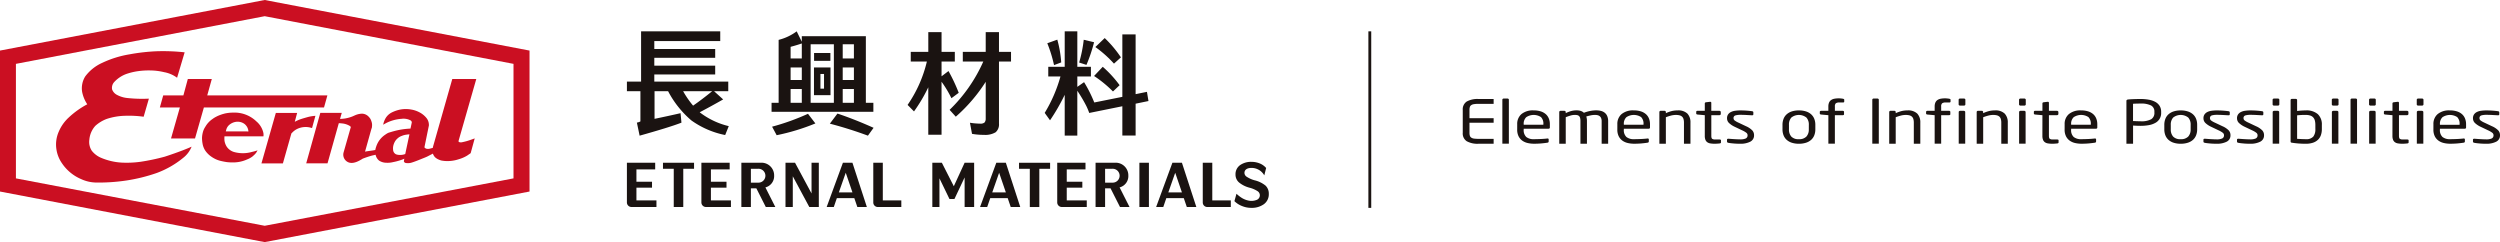
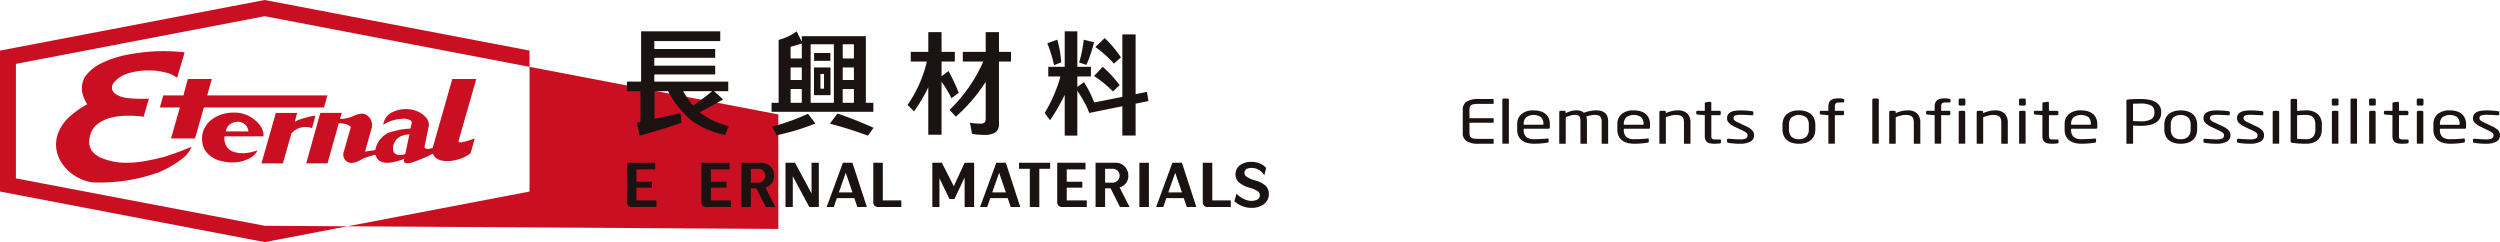
<svg xmlns="http://www.w3.org/2000/svg" width="647.896" height="62.743" viewBox="0 0 647.896 62.743">
  <g id="Group_2457" data-name="Group 2457" transform="translate(-182 -7818)">
    <g id="Group_108" data-name="Group 108" transform="translate(-338 1823)">
      <g id="Group_107" data-name="Group 107" transform="translate(520 5995)">
        <g id="Group_98" data-name="Group 98" transform="translate(354.629 8.122)">
          <g id="Group_91" data-name="Group 91">
-             <rect id="Rectangle_50" data-name="Rectangle 50" width="0.739" height="45.749" fill="#1a1311" />
-           </g>
+             </g>
          <g id="Group_97" data-name="Group 97" transform="translate(24.456 17.366)">
            <path id="Path_173" data-name="Path 173" d="M554.307,798.2a3.318,3.318,0,0,1,1.091-2.619,4.616,4.616,0,0,1,3.159-.966,6.01,6.01,0,0,1,1.838.253,3.638,3.638,0,0,1,1.311.719,2.982,2.982,0,0,1,.794,1.134,3.919,3.919,0,0,1,.268,1.479v.826c0,.225-.122.338-.364.338h-6.414v.214a2.411,2.411,0,0,0,.67,1.931,3.017,3.017,0,0,0,1.991.567c.561,0,1.159-.017,1.79-.046s1.171-.073,1.619-.123c.422-.059.4.214.4.214v.52a.345.345,0,0,1-.076.238.511.511,0,0,1-.307.114q-.822.124-1.637.192t-1.79.069a7.274,7.274,0,0,1-1.608-.177,3.86,3.86,0,0,1-1.389-.6,3.13,3.13,0,0,1-.977-1.126,3.774,3.774,0,0,1-.373-1.777Zm6.778,0a2.369,2.369,0,0,0-.625-1.854,3.478,3.478,0,0,0-3.806.03,2.3,2.3,0,0,0-.663,1.824v.137h5.093Z" transform="translate(-540.195 -791.494)" fill="#1a1311" />
            <path id="Path_174" data-name="Path 174" d="M589.667,798.2a3.318,3.318,0,0,1,1.091-2.619,4.619,4.619,0,0,1,3.16-.966,6,6,0,0,1,1.838.253,3.631,3.631,0,0,1,1.311.719,2.972,2.972,0,0,1,.794,1.134,3.919,3.919,0,0,1,.269,1.479v.826c0,.225-.121.338-.363.338h-6.415v.214a2.408,2.408,0,0,0,.671,1.931,3.016,3.016,0,0,0,1.991.567c.561,0,1.158-.017,1.79-.046s1.171-.073,1.618-.123c.422-.059.4.214.4.214v.52a.348.348,0,0,1-.076.238.514.514,0,0,1-.307.114q-.823.124-1.637.192t-1.79.069a7.284,7.284,0,0,1-1.609-.177,3.87,3.87,0,0,1-1.389-.6,3.129,3.129,0,0,1-.976-1.126,3.774,3.774,0,0,1-.374-1.777Zm6.779,0a2.368,2.368,0,0,0-.625-1.854,3.476,3.476,0,0,0-3.805.03,2.3,2.3,0,0,0-.663,1.824v.137h5.094Z" transform="translate(-549.604 -791.494)" fill="#1a1311" />
            <path id="Path_175" data-name="Path 175" d="M747.619,798.2a3.318,3.318,0,0,1,1.091-2.619,4.617,4.617,0,0,1,3.159-.966,6.006,6.006,0,0,1,1.838.253,3.637,3.637,0,0,1,1.311.719,2.979,2.979,0,0,1,.794,1.134,3.918,3.918,0,0,1,.269,1.479v.826c0,.225-.122.338-.364.338H749.3v.214a2.41,2.41,0,0,0,.67,1.931,3.017,3.017,0,0,0,1.991.567c.562,0,1.159-.017,1.791-.046s1.171-.073,1.618-.123c.422-.059.4.214.4.214v.52a.348.348,0,0,1-.076.238.515.515,0,0,1-.307.114q-.823.124-1.637.192c-.543.046-1.139.069-1.791.069a7.283,7.283,0,0,1-1.608-.177,3.871,3.871,0,0,1-1.389-.6,3.131,3.131,0,0,1-.976-1.126,3.775,3.775,0,0,1-.373-1.777Zm6.778,0a2.369,2.369,0,0,0-.625-1.854,3.478,3.478,0,0,0-3.806.03,2.306,2.306,0,0,0-.663,1.824v.137H754.4Z" transform="translate(-591.635 -791.494)" fill="#1a1311" />
            <path id="Path_176" data-name="Path 176" d="M877.844,798.2a3.316,3.316,0,0,1,1.091-2.619,4.616,4.616,0,0,1,3.159-.966,6,6,0,0,1,1.838.253,3.634,3.634,0,0,1,1.312.719,2.981,2.981,0,0,1,.794,1.134,3.934,3.934,0,0,1,.269,1.479v.826c0,.225-.122.338-.364.338h-6.414v.214a2.408,2.408,0,0,0,.67,1.931,3.018,3.018,0,0,0,1.991.567c.561,0,1.159-.017,1.79-.046s1.171-.073,1.618-.123c.422-.059.4.214.4.214v.52a.345.345,0,0,1-.076.238.511.511,0,0,1-.307.114q-.822.124-1.637.192t-1.79.069a7.275,7.275,0,0,1-1.608-.177,3.86,3.86,0,0,1-1.389-.6,3.123,3.123,0,0,1-.977-1.126,3.774,3.774,0,0,1-.373-1.777Zm6.778,0A2.369,2.369,0,0,0,884,796.35a3.477,3.477,0,0,0-3.805.03,2.305,2.305,0,0,0-.663,1.824v.137h5.093Z" transform="translate(-626.288 -791.494)" fill="#1a1311" />
            <path id="Path_177" data-name="Path 177" d="M635.4,801.038a1.783,1.783,0,0,1-.986,1.692,5.491,5.491,0,0,1-2.594.529c-.178,0-.393,0-.641-.008s-.511-.018-.785-.038-.553-.046-.833-.076-.536-.066-.766-.107q-.4-.077-.4-.306v-.537a.194.194,0,0,1,.1-.169.473.473,0,0,1,.25-.061l.832.061q.412.033.833.054c.281.015.545.029.795.038s.456.015.622.015a3.391,3.391,0,0,0,1.416-.23.86.86,0,0,0,.479-.857.784.784,0,0,0-.306-.613,5.761,5.761,0,0,0-1.129-.658l-1.934-.919a5.525,5.525,0,0,1-1.417-.942,1.66,1.66,0,0,1-.536-1.248,1.7,1.7,0,0,1,.268-.987,1.926,1.926,0,0,1,.727-.628,3.426,3.426,0,0,1,1.091-.33,9.47,9.47,0,0,1,1.379-.092q.8,0,1.56.053c.5.037.98.084,1.427.146.242.031.364.133.364.307v.5q0,.261-.326.261l-1.388-.076q-.833-.047-1.637-.046a4.448,4.448,0,0,0-1.292.152.686.686,0,0,0-.488.736.745.745,0,0,0,.325.6,5.231,5.231,0,0,0,1,.559l1.9.9a5.108,5.108,0,0,1,1.647,1.1A1.811,1.811,0,0,1,635.4,801.038Z" transform="translate(-559.909 -791.494)" fill="#1a1311" />
            <path id="Path_178" data-name="Path 178" d="M803.64,801.038a1.783,1.783,0,0,1-.986,1.692,5.491,5.491,0,0,1-2.594.529c-.178,0-.393,0-.641-.008s-.511-.018-.785-.038-.553-.046-.832-.076-.536-.066-.767-.107q-.4-.077-.4-.306v-.537a.194.194,0,0,1,.1-.169.474.474,0,0,1,.25-.061l.832.061q.412.033.833.054c.281.015.545.029.795.038s.456.015.622.015a3.391,3.391,0,0,0,1.416-.23.86.86,0,0,0,.479-.857.784.784,0,0,0-.306-.613,5.758,5.758,0,0,0-1.129-.658l-1.934-.919a5.528,5.528,0,0,1-1.417-.942,1.66,1.66,0,0,1-.536-1.248,1.7,1.7,0,0,1,.268-.987,1.932,1.932,0,0,1,.727-.628,3.426,3.426,0,0,1,1.091-.33,9.47,9.47,0,0,1,1.379-.092q.8,0,1.56.053c.5.037.98.084,1.427.146.242.031.364.133.364.307v.5q0,.261-.326.261l-1.388-.076q-.833-.047-1.637-.046a4.447,4.447,0,0,0-1.292.152.686.686,0,0,0-.488.736.745.745,0,0,0,.325.6,5.239,5.239,0,0,0,1,.559l1.9.9a5.108,5.108,0,0,1,1.647,1.1A1.811,1.811,0,0,1,803.64,801.038Z" transform="translate(-604.678 -791.494)" fill="#1a1311" />
            <path id="Path_179" data-name="Path 179" d="M815.488,801.038a1.784,1.784,0,0,1-.986,1.692,5.491,5.491,0,0,1-2.594.529q-.269,0-.642-.008t-.785-.038c-.274-.021-.553-.046-.833-.076s-.536-.066-.766-.107q-.4-.077-.4-.306v-.537a.194.194,0,0,1,.1-.169.471.471,0,0,1,.249-.061l.833.061q.412.033.833.054c.281.015.545.029.794.038s.456.015.623.015a3.4,3.4,0,0,0,1.416-.23.861.861,0,0,0,.479-.857.784.784,0,0,0-.306-.613,5.769,5.769,0,0,0-1.13-.658l-1.934-.919a5.532,5.532,0,0,1-1.416-.942,1.661,1.661,0,0,1-.536-1.248,1.7,1.7,0,0,1,.269-.987,1.925,1.925,0,0,1,.727-.628,3.421,3.421,0,0,1,1.091-.33,9.463,9.463,0,0,1,1.379-.092q.8,0,1.56.053c.5.037.98.084,1.427.146.242.031.364.133.364.307v.5c0,.174-.109.261-.326.261l-1.388-.076q-.833-.047-1.637-.046a4.445,4.445,0,0,0-1.292.152.687.687,0,0,0-.489.736.746.746,0,0,0,.326.6,5.235,5.235,0,0,0,1,.559l1.9.9a5.108,5.108,0,0,1,1.647,1.1A1.811,1.811,0,0,1,815.488,801.038Z" transform="translate(-607.83 -791.494)" fill="#1a1311" />
            <path id="Path_180" data-name="Path 180" d="M898.814,801.038a1.783,1.783,0,0,1-.987,1.692,5.487,5.487,0,0,1-2.594.529q-.269,0-.642-.008c-.249-.005-.511-.018-.784-.038s-.553-.046-.833-.076-.536-.066-.766-.107q-.4-.077-.4-.306v-.537a.2.2,0,0,1,.1-.169.471.471,0,0,1,.249-.061l.833.061q.411.033.833.054c.281.015.545.029.794.038s.457.015.623.015a3.4,3.4,0,0,0,1.416-.23.861.861,0,0,0,.478-.857.784.784,0,0,0-.306-.613,5.775,5.775,0,0,0-1.13-.658l-1.934-.919a5.554,5.554,0,0,1-1.417-.942,1.663,1.663,0,0,1-.536-1.248,1.706,1.706,0,0,1,.268-.987,1.934,1.934,0,0,1,.728-.628,3.421,3.421,0,0,1,1.091-.33,9.463,9.463,0,0,1,1.379-.092q.8,0,1.56.053c.5.037.98.084,1.427.146q.363.046.363.307v.5q0,.261-.325.261l-1.388-.076q-.833-.047-1.637-.046a4.454,4.454,0,0,0-1.293.152.687.687,0,0,0-.488.736.746.746,0,0,0,.326.6,5.255,5.255,0,0,0,1,.559l1.9.9a5.092,5.092,0,0,1,1.647,1.1A1.811,1.811,0,0,1,898.814,801.038Z" transform="translate(-630.003 -791.494)" fill="#1a1311" />
            <path id="Path_181" data-name="Path 181" d="M656.227,801.053a3.093,3.093,0,0,1-.8,1.179,3.667,3.667,0,0,1-1.34.759,5.878,5.878,0,0,1-1.857.268,5.792,5.792,0,0,1-1.848-.268,3.668,3.668,0,0,1-1.331-.759,3.1,3.1,0,0,1-.8-1.179,4.192,4.192,0,0,1-.268-1.533v-1.164a4.182,4.182,0,0,1,.268-1.531,3.1,3.1,0,0,1,.8-1.179,3.69,3.69,0,0,1,1.331-.759,5.794,5.794,0,0,1,1.848-.268,5.88,5.88,0,0,1,1.857.268,3.688,3.688,0,0,1,1.34.759,3.09,3.09,0,0,1,.8,1.179,4.18,4.18,0,0,1,.268,1.531v1.164A4.189,4.189,0,0,1,656.227,801.053Zm-1.417-2.7a2.709,2.709,0,0,0-.613-1.869,3.151,3.151,0,0,0-3.925-.007,2.7,2.7,0,0,0-.613,1.875v1.164a2.739,2.739,0,0,0,.6,1.87,2.482,2.482,0,0,0,1.962.69,2.538,2.538,0,0,0,1.962-.683,2.678,2.678,0,0,0,.622-1.877Z" transform="translate(-565.12 -791.494)" fill="#1a1311" />
            <path id="Path_182" data-name="Path 182" d="M619.744,795.048l-1.858-.169c-.243-.021-.364-.112-.364-.274v-.413c0-.185.121-.277.364-.277h1.858V792c0-.175.115-.277.344-.306l1.053-.123a.308.308,0,0,1,.2.068.234.234,0,0,1,.087.192v2.084H623.5a.416.416,0,0,1,.269.092.269.269,0,0,1,.115.214v.521a.272.272,0,0,1-.115.215.419.419,0,0,1-.269.091h-2.067v5.333c0,.418.076.683.23.795a1.416,1.416,0,0,0,.8.168h1.072c.268,0,.4.073.4.218v.544c0,.145-.115.234-.345.265-.192.019-.4.038-.633.054s-.434.023-.612.023a6.987,6.987,0,0,1-1.149-.084,1.889,1.889,0,0,1-.814-.314,1.413,1.413,0,0,1-.478-.628,2.725,2.725,0,0,1-.163-1.027Z" transform="translate(-557.016 -790.683)" fill="#1a1311" />
            <path id="Path_183" data-name="Path 183" d="M738.97,795.048l-1.857-.169c-.243-.021-.363-.112-.363-.274v-.413c0-.185.12-.277.363-.277h1.857V792c0-.175.115-.277.344-.306l1.053-.123a.311.311,0,0,1,.2.068.236.236,0,0,1,.086.192v2.084h2.068a.414.414,0,0,1,.268.092.269.269,0,0,1,.115.214v.521a.272.272,0,0,1-.115.215.417.417,0,0,1-.268.091h-2.068v5.333c0,.418.076.683.23.795a1.417,1.417,0,0,0,.8.168h1.072q.4,0,.4.218v.544c0,.145-.115.234-.345.265-.192.019-.4.038-.632.054s-.434.023-.613.023a6.988,6.988,0,0,1-1.149-.084,1.889,1.889,0,0,1-.814-.314,1.412,1.412,0,0,1-.478-.628,2.738,2.738,0,0,1-.163-1.027Z" transform="translate(-588.743 -790.683)" fill="#1a1311" />
            <path id="Path_184" data-name="Path 184" d="M862.578,795.048l-1.858-.169c-.243-.021-.364-.112-.364-.274v-.413c0-.185.121-.277.364-.277h1.858V792c0-.175.115-.277.344-.306l1.053-.123a.31.31,0,0,1,.2.068.234.234,0,0,1,.087.192v2.084h2.067a.413.413,0,0,1,.268.092.268.268,0,0,1,.115.214v.521a.27.27,0,0,1-.115.215.416.416,0,0,1-.268.091h-2.067v5.333c0,.418.076.683.23.795a1.416,1.416,0,0,0,.8.168h1.072c.268,0,.4.073.4.218v.544c0,.145-.115.234-.345.265-.192.019-.4.038-.633.054s-.434.023-.612.023a6.982,6.982,0,0,1-1.149-.084,1.889,1.889,0,0,1-.814-.314,1.418,1.418,0,0,1-.479-.628,2.739,2.739,0,0,1-.162-1.027Z" transform="translate(-621.635 -790.683)" fill="#1a1311" />
            <path id="Path_185" data-name="Path 185" d="M791.058,801.053a3.084,3.084,0,0,1-.8,1.179,3.668,3.668,0,0,1-1.34.759,5.889,5.889,0,0,1-1.857.268,5.785,5.785,0,0,1-1.848-.268,3.672,3.672,0,0,1-1.331-.759,3.1,3.1,0,0,1-.8-1.179,4.207,4.207,0,0,1-.268-1.533v-1.164a4.2,4.2,0,0,1,.268-1.531,3.093,3.093,0,0,1,.8-1.179,3.693,3.693,0,0,1,1.331-.759,5.787,5.787,0,0,1,1.848-.268,5.891,5.891,0,0,1,1.857.268,3.689,3.689,0,0,1,1.34.759,3.081,3.081,0,0,1,.8,1.179,4.184,4.184,0,0,1,.269,1.531v1.164A4.193,4.193,0,0,1,791.058,801.053Zm-1.416-2.7a2.713,2.713,0,0,0-.614-1.869,3.151,3.151,0,0,0-3.925-.007,2.7,2.7,0,0,0-.613,1.875v1.164a2.739,2.739,0,0,0,.6,1.87,2.482,2.482,0,0,0,1.962.69,2.537,2.537,0,0,0,1.962-.683,2.679,2.679,0,0,0,.623-1.877Z" transform="translate(-600.999 -791.494)" fill="#1a1311" />
            <path id="Path_186" data-name="Path 186" d="M835.263,799.946a3.065,3.065,0,0,1-.765,1.2,3.464,3.464,0,0,1-1.3.765,5.783,5.783,0,0,1-1.858.268q-.863,0-1.742-.061t-1.781-.2a.572.572,0,0,1-.335-.106.371.371,0,0,1-.068-.247V790.839a.267.267,0,0,1,.1-.207.364.364,0,0,1,.249-.084h.976a.4.4,0,0,1,.258.084.254.254,0,0,1,.1.207v2.85q.557-.077,1.168-.115t1.073-.038a4.445,4.445,0,0,1,3.13.973,3.619,3.619,0,0,1,1.043,2.781v1.1A4.6,4.6,0,0,1,835.263,799.946Zm-1.436-2.657a4.41,4.41,0,0,0-.124-1.1,1.966,1.966,0,0,0-.412-.812,1.788,1.788,0,0,0-.766-.5,3.629,3.629,0,0,0-1.187-.168h-.517c-.191,0-.39.005-.594.016s-.405.022-.6.038-.374.032-.528.053V800.9c.332.02.706.04,1.121.061s.789.031,1.121.031a2.383,2.383,0,0,0,1.953-.674,3.039,3.039,0,0,0,.536-1.93Z" transform="translate(-612.868 -790.411)" fill="#1a1311" />
            <path id="Path_187" data-name="Path 187" d="M543.081,802.187v-1.258h-3.907s-.918-.026-1.224-.083a1.632,1.632,0,0,1-.708-.276.932.932,0,0,1-.335-.5,2.737,2.737,0,0,1-.087-.737v-2.584l6.261,0v-1.18H536.82V793.44a2.7,2.7,0,0,1,.087-.743.923.923,0,0,1,.335-.491,1.659,1.659,0,0,1,.708-.275,7.037,7.037,0,0,1,1.224-.084h3.907v-1.255h-3.924a5.727,5.727,0,0,0-3.055.658,2.408,2.408,0,0,0-1.024,2.191v5.9a2.4,2.4,0,0,0,1.024,2.189,5.71,5.71,0,0,0,3.055.659Z" transform="translate(-535.078 -790.422)" fill="#1a1311" />
            <path id="Path_188" data-name="Path 188" d="M611.771,795.446a3.392,3.392,0,0,0-2.538-.827,6.232,6.232,0,0,0-1.551.178,9.8,9.8,0,0,0-1.493.536v-.3a.288.288,0,0,0-.106-.219.381.381,0,0,0-.258-.092h-.957a.375.375,0,0,0-.258.092.274.274,0,0,0-.106.214v8.226h1.685v-6.863a11.652,11.652,0,0,1,1.321-.429,5.072,5.072,0,0,1,1.264-.168,3.946,3.946,0,0,1,.947.1,1.55,1.55,0,0,1,.652.329,1.358,1.358,0,0,1,.382.619,3.231,3.231,0,0,1,.125.971v5.443h1.685v-5.453A3.278,3.278,0,0,0,611.771,795.446Z" transform="translate(-553.552 -791.494)" fill="#1a1311" />
            <path id="Path_189" data-name="Path 189" d="M692.939,795.446a3.392,3.392,0,0,0-2.538-.827,6.231,6.231,0,0,0-1.551.178,9.793,9.793,0,0,0-1.494.536v-.3a.288.288,0,0,0-.106-.219.381.381,0,0,0-.258-.092h-.957a.375.375,0,0,0-.258.092.274.274,0,0,0-.106.214v8.226h1.685v-6.863a11.652,11.652,0,0,1,1.321-.429,5.07,5.07,0,0,1,1.264-.168,3.957,3.957,0,0,1,.947.1,1.55,1.55,0,0,1,.652.329,1.359,1.359,0,0,1,.382.619,3.237,3.237,0,0,1,.125.971v5.443h1.685v-5.453A3.277,3.277,0,0,0,692.939,795.446Z" transform="translate(-575.151 -791.494)" fill="#1a1311" />
            <path id="Path_190" data-name="Path 190" d="M723.813,795.446a3.391,3.391,0,0,0-2.538-.827,6.269,6.269,0,0,0-1.551.178,9.909,9.909,0,0,0-1.493.536v-.3a.285.285,0,0,0-.1-.219.38.38,0,0,0-.258-.093h-.958a.378.378,0,0,0-.258.092.275.275,0,0,0-.1.214v8.226h1.684v-6.863a11.468,11.468,0,0,1,1.322-.428,5.068,5.068,0,0,1,1.264-.17,3.943,3.943,0,0,1,.947.1,1.537,1.537,0,0,1,.652.329,1.362,1.362,0,0,1,.383.619,3.229,3.229,0,0,1,.124.97v5.443h1.685v-5.453A3.275,3.275,0,0,0,723.813,795.446Z" transform="translate(-583.367 -791.494)" fill="#1a1311" />
            <path id="Path_191" data-name="Path 191" d="M581.579,796.077a2.213,2.213,0,0,0-.661-.873,2.566,2.566,0,0,0-.986-.467,5.086,5.086,0,0,0-1.215-.137,8.064,8.064,0,0,0-1.561.16,9.941,9.941,0,0,0-1.618.468,2.125,2.125,0,0,0-.832-.483,3.643,3.643,0,0,0-1.082-.145,5.183,5.183,0,0,0-1.512.214,8.04,8.04,0,0,0-1.283.506v-.291a.278.278,0,0,0-.106-.214.376.376,0,0,0-.258-.092h-.958a.378.378,0,0,0-.258.092.275.275,0,0,0-.1.214v8.226h1.685v-6.878q.612-.245,1.215-.421a3.989,3.989,0,0,1,1.12-.177,2.955,2.955,0,0,1,.652.062.982.982,0,0,1,.459.238,1.01,1.01,0,0,1,.277.49,3.163,3.163,0,0,1,.087.82v5.867h1.685v-5.867a3.7,3.7,0,0,0-.173-1.195c.371-.112.75-.21,1.14-.291a5.385,5.385,0,0,1,1.1-.122,2.986,2.986,0,0,1,.7.076,1.385,1.385,0,0,1,.546.261,1.245,1.245,0,0,1,.364.5,2.058,2.058,0,0,1,.134.8v5.837h1.685v-5.837A3.326,3.326,0,0,0,581.579,796.077Z" transform="translate(-544.143 -791.489)" fill="#1a1311" />
            <path id="Path_192" data-name="Path 192" d="M665.306,791.648a1.452,1.452,0,0,1,.919-.214h.92c.23,0,.344-.077.344-.23V790.7q0-.169-.363-.245c-.128-.02-.275-.041-.441-.061a5.115,5.115,0,0,0-.631-.032,5.868,5.868,0,0,0-1.129.1,2.18,2.18,0,0,0-.843.346,1.554,1.554,0,0,0-.526.658,2.543,2.543,0,0,0-.182,1.027v1.1h-1.858a.43.43,0,0,0-.258.076.238.238,0,0,0-.1.2v.412q0,.246.363.275l1.858.169v7.387h1.685v-7.387h2.01c.243,0,.364-.085.364-.259v-.6a.24.24,0,0,0-.1-.2.434.434,0,0,0-.259-.076h-2.01v-1.1A1.1,1.1,0,0,1,665.306,791.648Z" transform="translate(-568.626 -790.361)" fill="#1a1311" />
            <path id="Path_193" data-name="Path 193" d="M702.846,791.648a1.45,1.45,0,0,1,.919-.214h.919c.23,0,.345-.077.345-.23V790.7c0-.113-.122-.194-.364-.245-.128-.02-.275-.041-.44-.061a5.12,5.12,0,0,0-.632-.032,5.874,5.874,0,0,0-1.129.1,2.173,2.173,0,0,0-.843.346,1.548,1.548,0,0,0-.527.658,2.544,2.544,0,0,0-.181,1.027v1.1h-1.857a.429.429,0,0,0-.258.076.237.237,0,0,0-.106.2v.412q0,.246.364.275l1.857.169,0,7.387H702.6l0-7.387h2.009c.243,0,.364-.085.364-.259v-.6a.239.239,0,0,0-.1-.2.435.435,0,0,0-.26-.076H702.6v-1.1A1.1,1.1,0,0,1,702.846,791.648Z" transform="translate(-578.615 -790.361)" fill="#1a1311" />
            <g id="Group_92" data-name="Group 92" transform="translate(128.513 0.046)">
              <path id="Path_194" data-name="Path 194" d="M711.816,790.515a.418.418,0,0,0-.268-.091h-.977a.42.42,0,0,0-.269.091.275.275,0,0,0-.114.215v1.225a.272.272,0,0,0,.114.215.421.421,0,0,0,.269.092h.977a.419.419,0,0,0,.268-.092.267.267,0,0,0,.115-.215V790.73A.27.27,0,0,0,711.816,790.515Z" transform="translate(-710.188 -790.424)" fill="#1a1311" />
              <path id="Path_195" data-name="Path 195" d="M711.517,794.765h-.92a.413.413,0,0,0-.268.092.269.269,0,0,0-.114.214v8.215H711.9v-8.215a.27.27,0,0,0-.115-.214A.415.415,0,0,0,711.517,794.765Z" transform="translate(-710.195 -791.579)" fill="#1a1311" />
            </g>
            <g id="Group_93" data-name="Group 93" transform="translate(144.163 0.046)">
              <path id="Path_196" data-name="Path 196" d="M733.14,790.515a.418.418,0,0,0-.268-.091H731.9a.418.418,0,0,0-.269.091.273.273,0,0,0-.115.215v1.225a.27.27,0,0,0,.115.215.418.418,0,0,0,.269.092h.976a.419.419,0,0,0,.268-.092.268.268,0,0,0,.115-.215V790.73A.271.271,0,0,0,733.14,790.515Z" transform="translate(-731.512 -790.424)" fill="#1a1311" />
              <path id="Path_197" data-name="Path 197" d="M732.841,794.765h-.919a.414.414,0,0,0-.269.092.269.269,0,0,0-.114.214v8.215h1.685v-8.215a.27.27,0,0,0-.115-.214A.415.415,0,0,0,732.841,794.765Z" transform="translate(-731.519 -791.579)" fill="#1a1311" />
            </g>
            <g id="Group_94" data-name="Group 94" transform="translate(209.88 0.046)">
-               <path id="Path_198" data-name="Path 198" d="M822.685,790.515a.417.417,0,0,0-.268-.091h-.976a.419.419,0,0,0-.268.091.273.273,0,0,0-.115.215v1.225a.27.27,0,0,0,.115.215.42.42,0,0,0,.268.092h.976a.418.418,0,0,0,.268-.092.268.268,0,0,0,.115-.215V790.73A.271.271,0,0,0,822.685,790.515Z" transform="translate(-821.057 -790.424)" fill="#1a1311" />
              <path id="Path_199" data-name="Path 199" d="M822.386,794.765h-.919a.412.412,0,0,0-.268.092.268.268,0,0,0-.115.214v8.215h1.685v-8.215a.27.27,0,0,0-.115-.214A.414.414,0,0,0,822.386,794.765Z" transform="translate(-821.064 -791.579)" fill="#1a1311" />
            </g>
            <path id="Path_200" data-name="Path 200" d="M843.591,790.515a.419.419,0,0,0-.268-.091h-.977a.419.419,0,0,0-.269.091.275.275,0,0,0-.114.215v1.225a.272.272,0,0,0,.114.215.42.42,0,0,0,.269.092h.977a.42.42,0,0,0,.268-.092.27.27,0,0,0,.114-.215V790.73A.273.273,0,0,0,843.591,790.515Z" transform="translate(-616.74 -790.378)" fill="#1a1311" />
            <path id="Path_201" data-name="Path 201" d="M850.154,790.512a.4.4,0,0,0-.259-.089h-.945a.4.4,0,0,0-.26.089.265.265,0,0,0-.111.208v11.41h1.685V790.72A.263.263,0,0,0,850.154,790.512Z" transform="translate(-618.501 -790.377)" fill="#1a1311" />
            <path id="Path_202" data-name="Path 202" d="M681.272,790.512a.4.4,0,0,0-.259-.089h-.945a.4.4,0,0,0-.26.089.267.267,0,0,0-.111.208v11.41h1.686V790.72A.263.263,0,0,0,681.272,790.512Z" transform="translate(-573.561 -790.377)" fill="#1a1311" />
            <path id="Path_203" data-name="Path 203" d="M550.636,790.512a.4.4,0,0,0-.259-.089h-.944a.4.4,0,0,0-.26.089.265.265,0,0,0-.111.208v11.41h1.686V790.72A.262.262,0,0,0,550.636,790.512Z" transform="translate(-538.799 -790.377)" fill="#1a1311" />
            <path id="Path_204" data-name="Path 204" d="M843.292,794.765h-.92a.412.412,0,0,0-.268.092.267.267,0,0,0-.114.214v8.215h1.684v-8.215a.269.269,0,0,0-.114-.214A.415.415,0,0,0,843.292,794.765Z" transform="translate(-616.748 -791.533)" fill="#1a1311" />
            <g id="Group_95" data-name="Group 95" transform="translate(234.879 0.046)">
              <path id="Path_205" data-name="Path 205" d="M856.749,790.515a.418.418,0,0,0-.268-.091H855.5a.419.419,0,0,0-.269.091.273.273,0,0,0-.114.215v1.225a.27.27,0,0,0,.114.215.42.42,0,0,0,.269.092h.977a.419.419,0,0,0,.268-.092.269.269,0,0,0,.114-.215V790.73A.272.272,0,0,0,856.749,790.515Z" transform="translate(-855.121 -790.424)" fill="#1a1311" />
              <path id="Path_206" data-name="Path 206" d="M856.45,794.765h-.919a.412.412,0,0,0-.268.092.267.267,0,0,0-.115.214v8.215h1.684v-8.215a.269.269,0,0,0-.115-.214A.415.415,0,0,0,856.45,794.765Z" transform="translate(-855.128 -791.579)" fill="#1a1311" />
            </g>
            <g id="Group_96" data-name="Group 96" transform="translate(247.237 0.046)">
              <path id="Path_207" data-name="Path 207" d="M873.587,790.515a.419.419,0,0,0-.268-.091h-.977a.419.419,0,0,0-.269.091.275.275,0,0,0-.115.215v1.225a.272.272,0,0,0,.115.215.42.42,0,0,0,.269.092h.977a.42.42,0,0,0,.268-.092.27.27,0,0,0,.114-.215V790.73A.273.273,0,0,0,873.587,790.515Z" transform="translate(-871.959 -790.424)" fill="#1a1311" />
              <path id="Path_208" data-name="Path 208" d="M873.288,794.765h-.919a.412.412,0,0,0-.268.092.267.267,0,0,0-.115.214v8.215h1.684v-8.215a.269.269,0,0,0-.114-.214A.416.416,0,0,0,873.288,794.765Z" transform="translate(-871.966 -791.579)" fill="#1a1311" />
            </g>
            <path id="Path_209" data-name="Path 209" d="M778.025,792.36a2.981,2.981,0,0,0-1.12-1.027,5.621,5.621,0,0,0-1.695-.565,11.963,11.963,0,0,0-2.144-.177c-.562,0-1.129.011-1.7.031s-1.066.051-1.474.091q-.459.047-.46.384v11.079h1.723v-4.706q.383.031.919.053t1,.023a12.031,12.031,0,0,0,2.144-.177,5.333,5.333,0,0,0,1.695-.582,2.85,2.85,0,0,0,1.523-2.672v-.2A2.857,2.857,0,0,0,778.025,792.36Zm-1.339,1.747a1.9,1.9,0,0,1-.824,1.725,5.387,5.387,0,0,1-2.8.534c-.127,0-.277,0-.449-.008l-.528-.015q-.268-.009-.517-.024c-.166-.01-.306-.016-.421-.016v-4.472q.345-.031.909-.045t1.005-.016a5.867,5.867,0,0,1,2.739.489,1.73,1.73,0,0,1,.881,1.648Z" transform="translate(-597.439 -790.422)" fill="#1a1311" />
          </g>
        </g>
        <g id="Group_106" data-name="Group 106" transform="translate(0 0)">
          <g id="Group_100" data-name="Group 100">
            <g id="Group_99" data-name="Group 99">
              <path id="Path_210" data-name="Path 210" d="M128.034,805.39h5.523l2.924-10.408a6.53,6.53,0,0,1,.811.06,4.7,4.7,0,0,1,2.031.65l.285.254L137.7,802.64a2.149,2.149,0,0,0,1.551,2.576c1.168.283,2.481-.436,3.441-1.05.8-.3,1.6-.573,2.43-.8l.887-.2.125.405a2.456,2.456,0,0,0,.465.785,1.9,1.9,0,0,0,.385.36,3.477,3.477,0,0,0,1.812.519,5.835,5.835,0,0,0,1.579-.125c.2-.051.589-.12.881-.193a16.419,16.419,0,0,0,1.891-.584l.312-.156s-.114.649-.114.653c-.012.137.2.378.354.434a3.224,3.224,0,0,0,1.74-.092c1.088-.343,2.19-.823,3.206-1.221.079-.031.545-.214.834-.365.654-.342,1.289-.658,1.38-.722a2.838,2.838,0,0,0,.5.876,3.077,3.077,0,0,0,.751.549,4.8,4.8,0,0,0,.923.36,8.158,8.158,0,0,0,2,.144,9.213,9.213,0,0,0,2.475-.451,9.086,9.086,0,0,0,2.223-.953l.923-.639,1.016-3.713.03-.11c-.74.259-1.326.492-2.147.724-.373.1-.834.208-1.215.286a1.365,1.365,0,0,1-.652-.054.342.342,0,0,1-.189-.243l4.591-16.031.022-.076h-6.22L160.9,801.069l-.062.312-.758.2a1.816,1.816,0,0,1-.865.026c-.164-.04-.573-.231-.526-.462l1.146-5.6a3.585,3.585,0,0,0-.081-.775,2.845,2.845,0,0,0-.594-1.179,5.621,5.621,0,0,0-1.729-1.4,7.023,7.023,0,0,0-2.191-.748,7.792,7.792,0,0,0-3.245.1,8.949,8.949,0,0,0-1.861.7,3.925,3.925,0,0,0-1.484,1.378,5.36,5.36,0,0,0-.668,1.754l.744-.414a10.371,10.371,0,0,1,3.991-1.107,3.88,3.88,0,0,1,2.422.437.649.649,0,0,1,.258.512l-.336,1.578a.8.8,0,0,1-.2.01l-.2.012q-.2.012-.407.029c-.271.022-.542.05-.812.083q-.847.106-1.68.288c-.688.15-1.364.341-2.037.548a3.2,3.2,0,0,0-.494.168,4.433,4.433,0,0,0-.616.376,5.9,5.9,0,0,0-2.437,3.137c-.049.134-.1.311-.145.446l-.1.45c-.88.186-1.773.25-2.652.425l1.61-5.755.174-.522.038-.545a2.722,2.722,0,0,0-.178-1.06,3.137,3.137,0,0,0-.285-.652,3.432,3.432,0,0,0-.573-.671,2.441,2.441,0,0,0-1.535-.632,4.749,4.749,0,0,0-1.261.2c-.652.2-.923.416-1.678.672a8.789,8.789,0,0,1-2.793.482l.451-1.565H131.69Zm22.5-3.683a3.352,3.352,0,0,1,.136-1.129,4.211,4.211,0,0,1,.41-.925,3.442,3.442,0,0,1,.616-.72l.374-.307.445-.241.448-.172a4.489,4.489,0,0,1,.933-.242l.484-.07.407-.029-1.09,5.111-.448.128a3.627,3.627,0,0,1-1.029.1,2.794,2.794,0,0,1-.917-.169,1.369,1.369,0,0,1-.734-1Z" transform="translate(-48.678 -763.057)" fill="#cb0f22" />
              <path id="Path_211" data-name="Path 211" d="M89.816,783.537H83.6l-1.149,4.249H77.223l-.869,3.115h5.189l-2.277,7.969-.022.076h6.22l2.3-8.045H118.9l.869-3.115H88.632Z" transform="translate(-34.926 -763.057)" fill="#cb0f22" />
              <path id="Path_212" data-name="Path 212" d="M97.063,801.543h10.1a3.5,3.5,0,0,0,.005-.733l-.072-.357a5.455,5.455,0,0,0-1.758-2.775,8.169,8.169,0,0,0-6.068-2.28,9.574,9.574,0,0,0-2.173.246l-.631.175-.593.21a8.87,8.87,0,0,0-1.616.809l-.493.352a6.18,6.18,0,0,0-1.508,1.615l-.282.458a4.447,4.447,0,0,0-.456,1.019,6.65,6.65,0,0,0-.275,1.609,8.461,8.461,0,0,0,.152,1.615,4.657,4.657,0,0,0,.707,1.761,6.077,6.077,0,0,0,1.722,1.654,6.9,6.9,0,0,0,2.128.961,18.026,18.026,0,0,0,1.789.35,13.926,13.926,0,0,0,1.819.069,8.725,8.725,0,0,0,3.362-.771,5.477,5.477,0,0,0,1.408-.776l.351-.316a3.889,3.889,0,0,0,.636-.708l.321-.55-.84.252c-.219.058-.44.112-.661.162a8.5,8.5,0,0,1-4.628,0,3.466,3.466,0,0,1-1.923-1.461,4.2,4.2,0,0,1-.514-1.4A6.159,6.159,0,0,1,97.063,801.543Zm.336-1.27s.133-.484.15-.542a2.517,2.517,0,0,1,.575-.988,3.415,3.415,0,0,1,1.951-.962,3.01,3.01,0,0,1,2.117.509,2.693,2.693,0,0,1,1.025,1.6l.059.383Z" transform="translate(-38.887 -766.211)" fill="#cb0f22" />
              <path id="Path_213" data-name="Path 213" d="M124.764,799.27l.58.155.873-3.169a10.23,10.23,0,0,0-2.117.356c-.656.188-1.314.366-1.957.6a11.364,11.364,0,0,0-1.275.591l.61-2.3h-5.521l-3.727,13.077h5.559l2.2-7.76.333-.334a4.6,4.6,0,0,1,1.3-.895A5.115,5.115,0,0,1,124.764,799.27Z" transform="translate(-44.473 -766.239)" fill="#cb0f22" />
-               <path id="Path_214" data-name="Path 214" d="M88.508,755.631,19.9,768.738v36.529l68.6,13.108,68.638-13.108V768.738Zm64.477,16.549v29.679L88.508,814.142,24.03,801.859V772.18l64.478-12.353Z" transform="translate(-19.905 -755.631)" fill="#cb0f22" />
+               <path id="Path_214" data-name="Path 214" d="M88.508,755.631,19.9,768.738v36.529l68.6,13.108,68.638-13.108V768.738m64.477,16.549v29.679L88.508,814.142,24.03,801.859V772.18l64.478-12.353Z" transform="translate(-19.905 -755.631)" fill="#cb0f22" />
            </g>
            <path id="Path_215" data-name="Path 215" d="M73.025,774l-1.96,6.592a7.96,7.96,0,0,0-3.339-1.444,16.093,16.093,0,0,0-3.6-.453,19.842,19.842,0,0,0-3.174.187,15.9,15.9,0,0,0-3.144.766,8.048,8.048,0,0,0-3.016,2.034,2.214,2.214,0,0,0-.567,1.113,2.11,2.11,0,0,0,0,.82,2.6,2.6,0,0,0,1.23,1.395,7.183,7.183,0,0,0,2.66.826,36.33,36.33,0,0,0,5.641.17L62.4,790.693a27.864,27.864,0,0,0-4.745-.25,16.571,16.571,0,0,0-4.829.819,9.33,9.33,0,0,0-2.948,1.79,6.092,6.092,0,0,0-1.549,3.589,4.115,4.115,0,0,0,.64,2.877,6.052,6.052,0,0,0,2.235,1.747,15.956,15.956,0,0,0,5.484,1.317,26.258,26.258,0,0,0,4.9-.214,55.332,55.332,0,0,0,6.254-1.317s4.219-1.347,6.986-2.6a6.948,6.948,0,0,1-2.194,2.907,23.743,23.743,0,0,1-6.841,3.911,43.871,43.871,0,0,1-7.843,1.946,48.664,48.664,0,0,1-7.924.532,9.641,9.641,0,0,1-3.785-.875,11.312,11.312,0,0,1-5.037-4.159,8.47,8.47,0,0,1-1.406-3.546,8.221,8.221,0,0,1,.6-4.6,10.579,10.579,0,0,1,2.588-3.675,22.343,22.343,0,0,1,4.8-3.426,8.826,8.826,0,0,1-1.333-3.242,5.82,5.82,0,0,1,.805-3.974,11.2,11.2,0,0,1,4.38-3.51,26.547,26.547,0,0,1,7.09-2.216,50.245,50.245,0,0,1,7.169-.806A52.2,52.2,0,0,1,73.025,774Z" transform="translate(-25.172 -760.44)" fill="#cb0f22" />
          </g>
          <g id="Group_105" data-name="Group 105" transform="translate(162.468 8.124)">
            <g id="Group_101" data-name="Group 101" transform="translate(0 33.825)">
              <path id="Path_216" data-name="Path 216" d="M281.7,824.569h2.468v-4.833h1.419l2.444,4.833h2.47l-2.572-5.082a3.01,3.01,0,0,0,2.265-3.037,3.281,3.281,0,0,0-3.56-3.35l-4.933,0Zm2.468-9.907h1.849a1.8,1.8,0,1,1,0,3.593h-1.849Z" transform="translate(-252.037 -812.871)" fill="#1a1311" />
-               <path id="Path_217" data-name="Path 217" d="M254.018,813.1v1.562h2.793v9.907h2.468v-9.907h2.793V813.1Z" transform="translate(-244.671 -812.871)" fill="#1a1311" />
              <path id="Path_218" data-name="Path 218" d="M304.033,813.1v7.956l-4.278-7.959h-2.468v0h0v11.469h1.888v-7.959l4.278,7.959h2.468V813.1Z" transform="translate(-256.185 -812.871)" fill="#1a1311" />
              <path id="Path_219" data-name="Path 219" d="M350.977,824.575v-7.438l2.595,5.359h1.289l2.64-5.586v7.665h2.468V813.1H357.5l-2.8,6.091-3.1-6.091h-2.468v11.47Z" transform="translate(-269.979 -812.873)" fill="#1a1311" />
              <path id="Path_220" data-name="Path 220" d="M379.751,813.106v1.563h2.793v9.907h2.468v-9.907h2.793v-1.563Z" transform="translate(-278.129 -812.873)" fill="#1a1311" />
              <path id="Path_221" data-name="Path 221" d="M422.252,813.1v11.471h2.468V813.1Z" transform="translate(-289.438 -812.872)" fill="#1a1311" />
              <path id="Path_222" data-name="Path 222" d="M428.164,824.573h1.852l.79-2.3h4.527l.785,2.3h2.468L434.85,813.1h-2.469Zm3.157-3.785,1.789-5.091,1.74,5.091Z" transform="translate(-291.011 -812.872)" fill="#1a1311" />
              <path id="Path_223" data-name="Path 223" d="M365.986,824.573h1.853l.789-2.3h4.527l.785,2.3h2.468L372.672,813.1H370.2Zm3.158-3.785,1.788-5.091,1.74,5.091Z" transform="translate(-274.466 -812.872)" fill="#1a1311" />
              <path id="Path_224" data-name="Path 224" d="M463.888,818.952a7.015,7.015,0,0,0-2.778-1.369,7.037,7.037,0,0,1-2.1-.928,1.207,1.207,0,0,1-.6-1c0-.917.83-1.262,1.628-1.291a3.779,3.779,0,0,1,3.385,1.709l.131.214.479-1.91-.037-.042a4.346,4.346,0,0,0-1.626-1.141,5.624,5.624,0,0,0-2.087-.409,4.92,4.92,0,0,0-3.01.856,2.858,2.858,0,0,0-1.179,2.433,2.666,2.666,0,0,0,.9,2.04,7.15,7.15,0,0,0,2.707,1.367,7.076,7.076,0,0,1,2.166.939,1.273,1.273,0,0,1-.239,2.206,3.668,3.668,0,0,1-2.147.2,5.342,5.342,0,0,1-1.918-.8,8.3,8.3,0,0,1-1.091-.856l-.127-.117-.534,1.911.044.043a5.739,5.739,0,0,0,1.928,1.228,6.219,6.219,0,0,0,2.4.471,5.331,5.331,0,0,0,3.262-.947,3.164,3.164,0,0,0,1.277-2.681A2.873,2.873,0,0,0,463.888,818.952Z" transform="translate(-298.369 -812.789)" fill="#1a1311" />
              <path id="Path_225" data-name="Path 225" d="M447.1,822.862V813.1h-2.468v10.3a1.172,1.172,0,0,0,1.171,1.171h6.094v-1.711Z" transform="translate(-295.393 -812.872)" fill="#1a1311" />
              <path id="Path_226" data-name="Path 226" d="M330.752,822.862V813.1h-2.468v10.3a1.172,1.172,0,0,0,1.171,1.171h6.094v-1.711Z" transform="translate(-264.433 -812.872)" fill="#1a1311" />
              <path id="Path_227" data-name="Path 227" d="M243.75,822.864v-3.3h4.039v-1.546H243.75v-3.2h4.861V813.1h-7.329v10.286a1.183,1.183,0,0,0,1.184,1.183h6.472v-1.712Z" transform="translate(-241.282 -812.873)" fill="#1a1311" />
              <path id="Path_228" data-name="Path 228" d="M270.052,822.864v-3.3h4.039v-1.546h-4.039v-3.2h4.861V813.1h-7.328v10.286a1.183,1.183,0,0,0,1.183,1.183h6.472v-1.712Z" transform="translate(-248.281 -812.873)" fill="#1a1311" />
              <path id="Path_229" data-name="Path 229" d="M395.706,822.864v-3.3h4.039v-1.546h-4.039v-3.2h4.861V813.1h-7.328v10.286a1.183,1.183,0,0,0,1.183,1.183h6.472v-1.712Z" transform="translate(-281.718 -812.873)" fill="#1a1311" />
              <path id="Path_230" data-name="Path 230" d="M311.819,824.573h1.852l.79-2.3h4.527l.785,2.3h2.468L318.5,813.1h-2.468Zm3.157-3.785,1.789-5.091,1.739,5.091Z" transform="translate(-260.052 -812.872)" fill="#1a1311" />
              <path id="Path_231" data-name="Path 231" d="M406.779,824.569h2.468v-4.833h1.419l2.444,4.833h2.47l-2.573-5.082a3.009,3.009,0,0,0,2.265-3.037,3.28,3.28,0,0,0-3.559-3.35l-4.934,0Zm2.468-9.907H411.1a1.8,1.8,0,1,1,0,3.593h-1.849Z" transform="translate(-285.321 -812.871)" fill="#1a1311" />
            </g>
            <g id="Group_104" data-name="Group 104" transform="translate(0.002)">
              <g id="Group_102" data-name="Group 102" transform="translate(108.268)">
                <path id="Path_232" data-name="Path 232" d="M404.849,770.31l-2.678-.639a34.44,34.44,0,0,1-1.185,5.9l1.889.611A39.31,39.31,0,0,0,404.849,770.31Z" transform="translate(-392.05 -767.491)" fill="#1a1311" />
                <path id="Path_233" data-name="Path 233" d="M411.53,775.7l1.8-1.628a30.093,30.093,0,0,0-4.2-5l-2.425,2.325A30.12,30.12,0,0,1,411.53,775.7Z" transform="translate(-393.573 -767.332)" fill="#1a1311" />
                <path id="Path_234" data-name="Path 234" d="M406.249,781.6a30.552,30.552,0,0,1,4.9,4.012l1.72-1.628a29.4,29.4,0,0,0-4.37-4.767Z" transform="translate(-393.451 -770.031)" fill="#1a1311" />
                <path id="Path_235" data-name="Path 235" d="M408.938,783.676V767.49h3.439v15.488l2.936-.6.395,2.384-3.331.685V793.7h-3.439v-7.587l-8.582,1.738a16.778,16.778,0,0,0-.777-1.854,38.174,38.174,0,0,0-2.312-3.9v11.627H394V783.152a51.552,51.552,0,0,1-3.805,6.6l-1.381-1.918a37.452,37.452,0,0,0,4.088-9.447H389.74v-2.5H394V766.7h3.27v9.186h3.524v2.5h-3.524v2.7l1.748-1.22a34.028,34.028,0,0,1,2.644,5.268Z" transform="translate(-388.81 -766.7)" fill="#1a1311" />
                <path id="Path_236" data-name="Path 236" d="M393.34,775.532a28.958,28.958,0,0,0-1.015-5.9l-2.593.931a34.932,34.932,0,0,1,1.747,5.668Z" transform="translate(-389.055 -767.48)" fill="#1a1311" />
              </g>
              <path id="Path_237" data-name="Path 237" d="M260.212,787.726l-.058-.06c1.889-.989,3.923-2.1,6.073-3.326l-2.354-2.127h3.678v-2.484H248.384v-1.861h15.78v-2.277h-15.78v-2.037h15.78v-2.277h-15.78v-2.067h17.088V766.7H244.958v13.03h-3.673v2.484h3.5v7.823l-.36.178-.555.139.708,3.381c4.707-1.318,8.692-2.531,10.842-3.37l-.233-2.457c-2.208.509-4.445.989-6.741,1.468v-7.161h3.515a25.411,25.411,0,0,0,6.044,7.58,22.583,22.583,0,0,0,8.745,3.775l.93-2.307A19.829,19.829,0,0,1,260.212,787.726Zm-4.358-5.513h7.525c-1.656,1.349-3.312,2.607-4.94,3.745A24.079,24.079,0,0,1,255.854,782.213Z" transform="translate(-241.285 -766.7)" fill="#1a1311" />
              <g id="Group_103" data-name="Group 103" transform="translate(37.483)">
                <rect id="Rectangle_51" data-name="Rectangle 51" width="4.229" height="2.034" transform="translate(11.022 5.61)" fill="#1a1311" />
                <path id="Path_238" data-name="Path 238" d="M314.92,795.732l-1.974,2.617a103.137,103.137,0,0,1,9.867,3.109l1.466-2.035C320.84,797.883,317.711,796.663,314.92,795.732Z" transform="translate(-297.837 -774.425)" fill="#1a1311" />
                <path id="Path_239" data-name="Path 239" d="M292.551,799.154l1.184,2.21a55.3,55.3,0,0,0,10.036-3.052l-1.918-2.5A60.052,60.052,0,0,1,292.551,799.154Z" transform="translate(-292.41 -774.447)" fill="#1a1311" />
                <path id="Path_240" data-name="Path 240" d="M307.339,779.453v7.18h4.285v-7.18Zm2.608,5.494h-.931v-3.807h.931Z" transform="translate(-296.345 -770.094)" fill="#1a1311" />
                <path id="Path_241" data-name="Path 241" d="M316.8,785.216V767.95H300.2V769.4l-1.325-2.7a13.326,13.326,0,0,1-4.68,2.209v16.307h-1.832v2.326h26.385v-2.326Zm-16.6,0h-2.9v-3.575h2.9Zm0-5.9h-2.9v-3.256h2.9Zm0-5.581h-2.9v-3.024c.987-.261,1.974-.552,2.9-.872Zm8.31,11.481h-6.02V770.043h6.02Zm5.193,0h-2.9v-3.575h2.9Zm0-5.9h-2.9v-3.256h2.9Zm0-5.581h-2.9v-3.689h2.9Z" transform="translate(-292.359 -766.7)" fill="#1a1311" />
              </g>
              <path id="Path_242" data-name="Path 242" d="M349.2,793.574h-3.439v-12.3a40.779,40.779,0,0,1-3.7,6.251l-1.663-1.686a33.136,33.136,0,0,0,5-11.249h-4.18v-2.5h4.547v-5.115H349.2v5.115h3.439v2.5H349.2v3.837l1.8-1.366a43.852,43.852,0,0,1,2.65,5.639l-1.889,1.4a29.132,29.132,0,0,0-2.565-4.273Zm14.884-18.981v16.1a2.679,2.679,0,0,1-.874,2.238,5.246,5.246,0,0,1-3.016.669,17.387,17.387,0,0,1-3.1-.261l-.536-2.878a18.328,18.328,0,0,0,2.621.233,1.645,1.645,0,0,0,1.156-.291,1.51,1.51,0,0,0,.31-.989v-9.563a41.887,41.887,0,0,1-7.753,9.04l-1.607-1.774a39.859,39.859,0,0,0,8.739-12.528h-5.316v-2.5h5.936v-5.115h3.439v5.115h3.122v2.5Z" transform="translate(-267.659 -766.774)" fill="#1a1311" />
            </g>
          </g>
        </g>
      </g>
    </g>
  </g>
</svg>